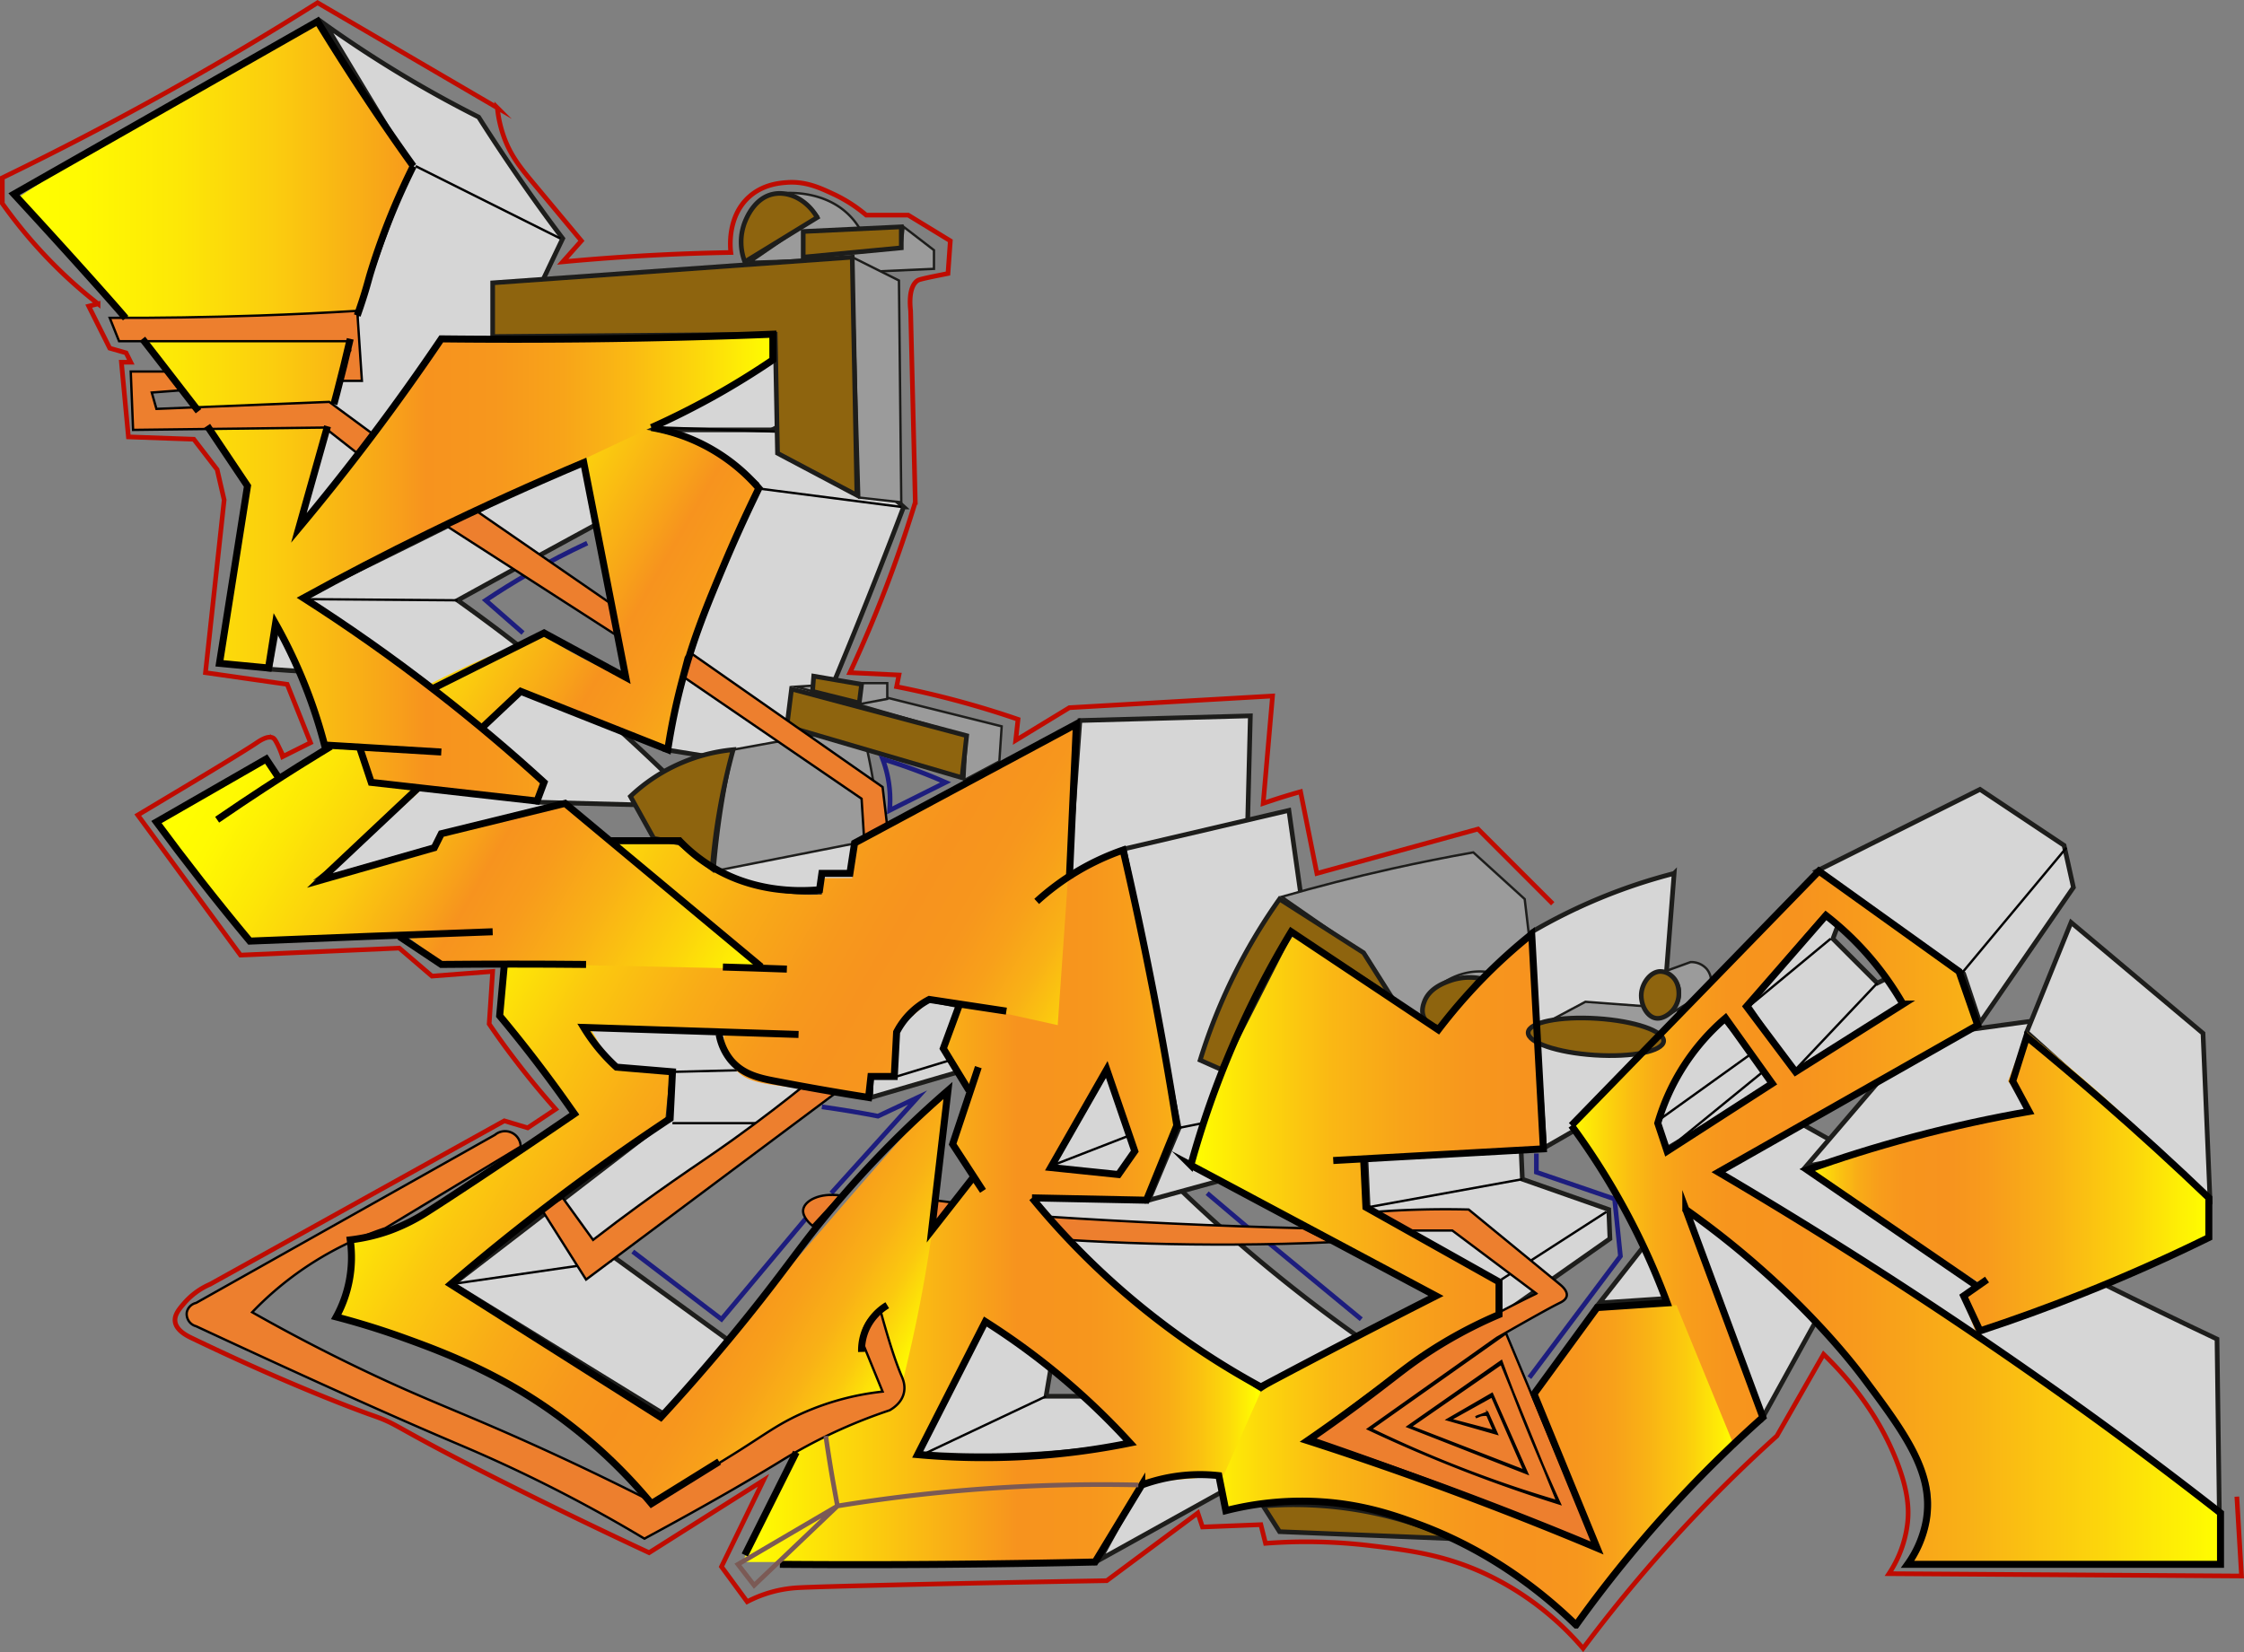
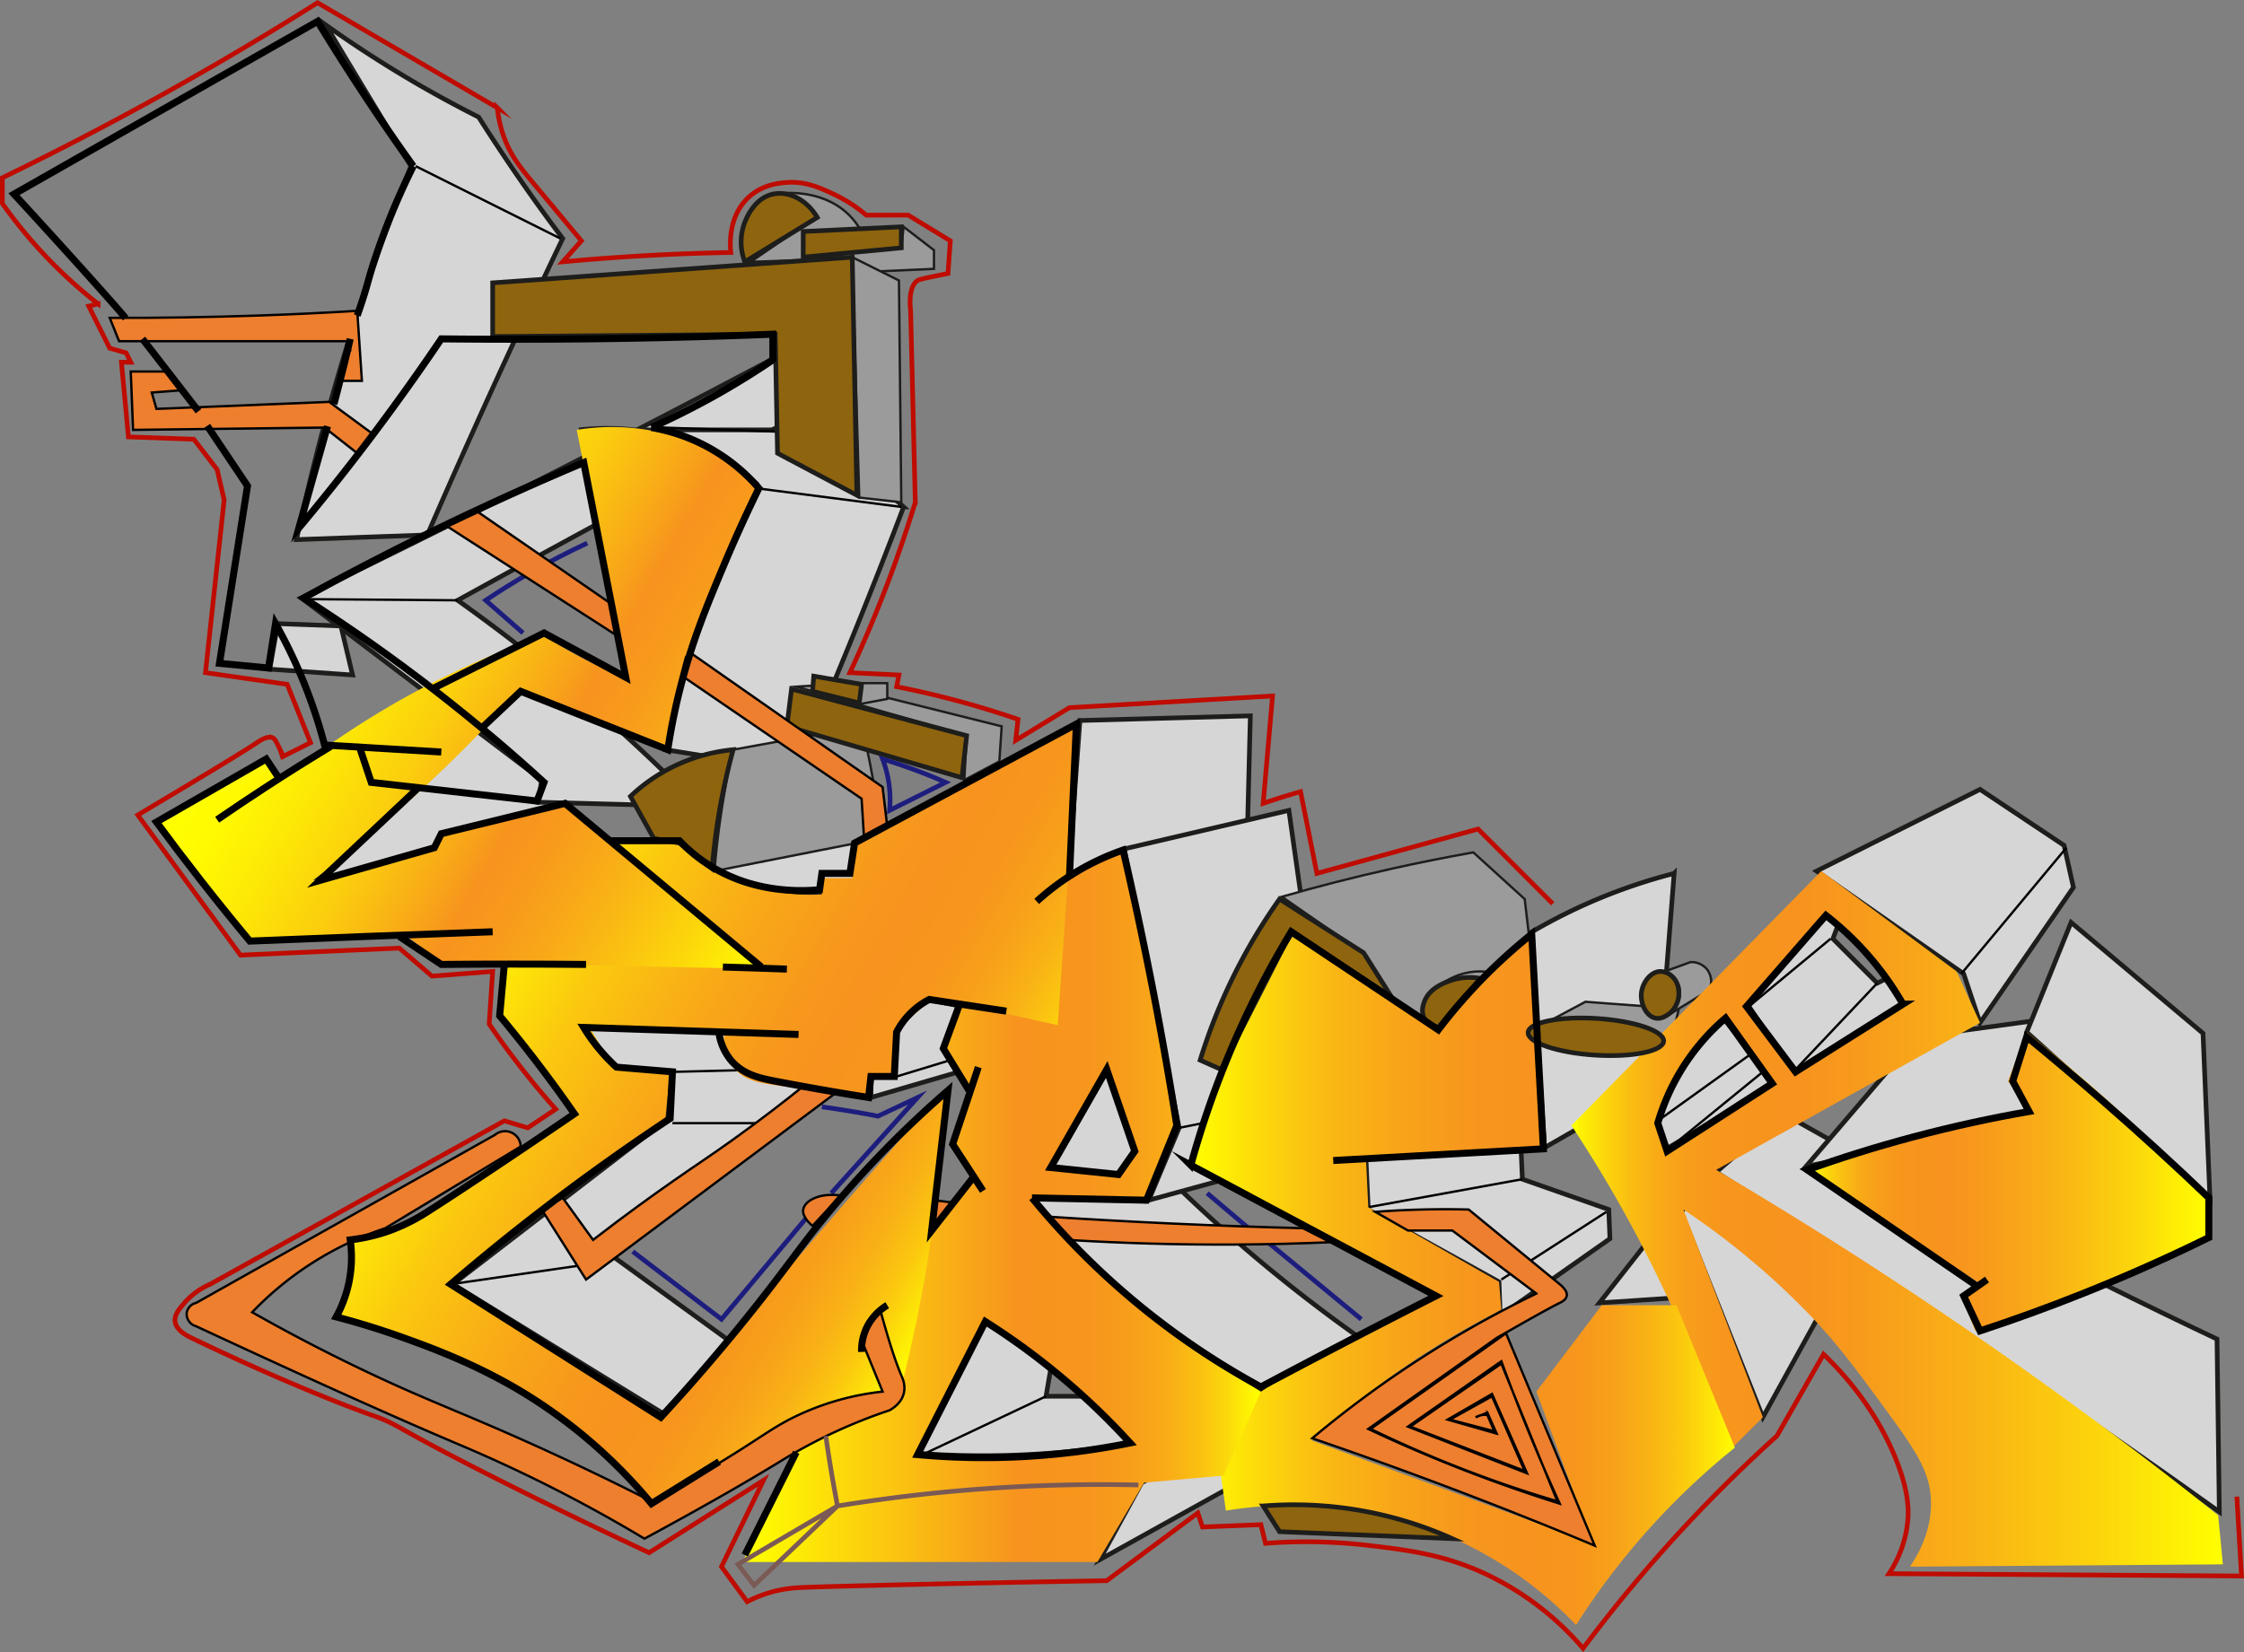
<svg xmlns="http://www.w3.org/2000/svg" xmlns:xlink="http://www.w3.org/1999/xlink" viewBox="0 0 961.06 707.76">
  <rect x="0" y="0" width="961.06" height="707.76" fill="#808080" stroke="none" />
  <defs>
    <linearGradient id="a" x1="967.5" y1="538.5" x2="1139.5" y2="538.5" gradientUnits="userSpaceOnUse">
      <stop offset="0.01" stop-color="#ff0" />
      <stop offset="0.01" stop-color="#fef503" />
      <stop offset="0.05" stop-color="#fcd70b" />
      <stop offset="0.09" stop-color="#fabe12" />
      <stop offset="0.13" stop-color="#f9ab17" />
      <stop offset="0.18" stop-color="#f89d1b" />
      <stop offset="0.24" stop-color="#f7951d" />
      <stop offset="0.35" stop-color="#f7931e" />
      <stop offset="0.45" stop-color="#f89b1c" />
      <stop offset="0.61" stop-color="#f9b116" />
      <stop offset="0.81" stop-color="#fcd50c" />
      <stop offset="1" stop-color="#ff0" />
    </linearGradient>
    <linearGradient id="b" x1="866.5" y1="554.5" x2="1145.5" y2="554.5" xlink:href="#a" />
    <linearGradient id="c" x1="702.5" y1="580" x2="936.5" y2="580" gradientUnits="userSpaceOnUse">
      <stop offset="0.01" stop-color="#ff0" />
      <stop offset="0.02" stop-color="#fffb01" />
      <stop offset="0.14" stop-color="#fcd60c" />
      <stop offset="0.26" stop-color="#fab814" />
      <stop offset="0.39" stop-color="#f8a419" />
      <stop offset="0.51" stop-color="#f7971d" />
      <stop offset="0.62" stop-color="#f7931e" />
      <stop offset="0.71" stop-color="#f7961d" />
      <stop offset="0.78" stop-color="#f8a11a" />
      <stop offset="0.84" stop-color="#f9b215" />
      <stop offset="0.91" stop-color="#fbcb0e" />
      <stop offset="0.97" stop-color="#feeb06" />
      <stop offset="1" stop-color="#ff0" />
    </linearGradient>
    <linearGradient id="d" x1="511.5" y1="549.5" x2="733.5" y2="549.5" gradientUnits="userSpaceOnUse">
      <stop offset="0.01" stop-color="#ff0" />
      <stop offset="0.53" stop-color="#f7931e" />
      <stop offset="0.67" stop-color="#f7961d" />
      <stop offset="0.75" stop-color="#f89e1b" />
      <stop offset="0.82" stop-color="#f9ac17" />
      <stop offset="0.88" stop-color="#fac011" />
      <stop offset="0.94" stop-color="#fcdb0a" />
      <stop offset="0.99" stop-color="#fffb01" />
      <stop offset="0.99" stop-color="#ff0" />
    </linearGradient>
    <linearGradient id="e" x1="399.52" y1="414.25" x2="626.41" y2="545.25" gradientUnits="userSpaceOnUse">
      <stop offset="0.01" stop-color="#ff0" />
      <stop offset="0.06" stop-color="#fef104" />
      <stop offset="0.23" stop-color="#fbc80f" />
      <stop offset="0.39" stop-color="#f9ab17" />
      <stop offset="0.53" stop-color="#f7991c" />
      <stop offset="0.62" stop-color="#f7931e" />
      <stop offset="0.71" stop-color="#f7961d" />
      <stop offset="0.78" stop-color="#f8a01a" />
      <stop offset="0.85" stop-color="#f9b116" />
      <stop offset="0.91" stop-color="#fbc80f" />
      <stop offset="0.96" stop-color="#fde607" />
      <stop offset="1" stop-color="#ff0" />
    </linearGradient>
    <linearGradient id="f" x1="319.81" y1="284.51" x2="542.41" y2="413.02" gradientUnits="userSpaceOnUse">
      <stop offset="0.01" stop-color="#ff0" />
      <stop offset="0.09" stop-color="#fff902" />
      <stop offset="0.19" stop-color="#fde806" />
      <stop offset="0.32" stop-color="#fbcd0e" />
      <stop offset="0.45" stop-color="#f8a718" />
      <stop offset="0.51" stop-color="#f7931e" />
      <stop offset="0.59" stop-color="#f89b1c" />
      <stop offset="0.7" stop-color="#f9b016" />
      <stop offset="0.85" stop-color="#fcd30c" />
      <stop offset="1" stop-color="#ff0" />
    </linearGradient>
    <linearGradient id="g" x1="200.5" y1="208.5" x2="525.5" y2="208.5" gradientUnits="userSpaceOnUse">
      <stop offset="0.01" stop-color="#ff0" />
      <stop offset="0.09" stop-color="#fff902" />
      <stop offset="0.21" stop-color="#fde806" />
      <stop offset="0.34" stop-color="#fbcd0e" />
      <stop offset="0.48" stop-color="#f8a718" />
      <stop offset="0.54" stop-color="#f7931e" />
      <stop offset="0.63" stop-color="#f7971d" />
      <stop offset="0.72" stop-color="#f8a419" />
      <stop offset="0.81" stop-color="#faba13" />
      <stop offset="0.9" stop-color="#fcd80b" />
      <stop offset="1" stop-color="#fffe00" />
      <stop offset="1" stop-color="#ff0" />
    </linearGradient>
  </defs>
  <path d="M333,43c10.41,7.42,21.91,15,34.5,22.5,10.71,6.38,21.09,12,31,17q9.28,14.66,20,30,8,11.44,16,22-19.67,41-39,84-9.72,21.63-19,43l-56,2c4.37-20.38,9.64-41.77,16-64a974.33,974.33,0,0,1,33-96q-11.5-18.9-23-38Q339.72,54.24,333,43Z" transform="translate(-193.5 -32.33)" style="fill:#d6d6d6;stroke:#1d1d1b;stroke-miterlimit:10;stroke-width:2px" />
  <path d="M329.5,408.5l71,2,54-55-42-25Z" transform="translate(-193.5 -32.33)" style="fill:#d6d6d6;stroke:#1d1d1b;stroke-miterlimit:10;stroke-width:2px" />
  <path d="M322.5,288.5l103,78L424,376l56.5,1.5q.5-5.5,1-11-13.63-13.37-29-27a762.92,762.92,0,0,0-63-50q31.94-17.61,64-35,57.81-31.37,116-62l-44-7q-57.69,30.6-118,61Q364.66,268.07,322.5,288.5Z" transform="translate(-193.5 -32.33)" style="fill:#d6d6d6;stroke:#1d1d1b;stroke-miterlimit:10;stroke-width:2px" />
  <path d="M443.5,472.5l76,1,19,26-17,13-67,57,51,37-27,32-91-56,91-70,3-21-24-2a49.29,49.29,0,0,1-9-9A48.43,48.43,0,0,1,443.5,472.5Z" transform="translate(-193.5 -32.33)" style="fill:#d6d6d6;stroke:#1d1d1b;stroke-miterlimit:10;stroke-width:2px" />
  <path d="M566.5,502.5l48-14v-8l11-13-35-7-14,13v17l-10,3Z" transform="translate(-193.5 -32.33)" style="fill:#d6d6d6;stroke:#1d1d1b;stroke-miterlimit:10;stroke-width:2px" />
  <path d="M485.5,392.5l94-3c.07,1.35.45,13.09-9,21a25.83,25.83,0,0,1-26,4,73.45,73.45,0,0,1-59-22Z" transform="translate(-193.5 -32.33)" style="fill:#d6d6d6;stroke:#1d1d1b;stroke-miterlimit:10;stroke-width:2px" />
  <path d="M656,341l73-2q-1.75,68.75-3.5,137.5l-79-5Q651.25,406.25,656,341Z" transform="translate(-193.5 -32.33)" style="fill:#d6d6d6;stroke:#1d1d1b;stroke-miterlimit:10;stroke-width:2px" />
  <path d="M636.5,546.5l46-21c9.53,9.84,19.84,19.89,31,30a658.88,658.88,0,0,0,61,49l-41,24a340.64,340.64,0,0,1-97-82Z" transform="translate(-193.5 -32.33)" style="fill:#d6d6d6;stroke:#1d1d1b;stroke-miterlimit:10;stroke-width:2px" />
  <path d="M640.5,532.5l27-41,54-3-3,31-46,17Z" transform="translate(-193.5 -32.33)" style="fill:#d6d6d6;stroke:#1d1d1b;stroke-miterlimit:10;stroke-width:2px" />
  <path d="M685.5,546.5l13-31Q686.75,455.76,675,396l70.5-16.5q8,56.51,16,113-7,18.5-14,37Z" transform="translate(-193.5 -32.33)" style="fill:#d6d6d6;stroke:#1d1d1b;stroke-miterlimit:10;stroke-width:2px" />
  <path d="M664.5,700.5l72-40,15-29-69,36Z" transform="translate(-193.5 -32.33)" style="fill:#d6d6d6;stroke:#1d1d1b;stroke-miterlimit:10;stroke-width:2px" />
  <path d="M849,431.89,855,524l48.5-27.88q3.5-44.81,7-89.62A237.81,237.81,0,0,0,849,431.89Z" transform="translate(-193.5 -32.33)" style="fill:#d6d6d6;stroke:#1d1d1b;stroke-miterlimit:10;stroke-width:2px" />
  <path d="M778.5,528.5q.5,11,1,22l56,31q.25,7.25.5,14.5l47-33q-.25-6.25-.5-12.5l-37-13q-.5-11.5-1-23Z" transform="translate(-193.5 -32.33)" style="fill:#d6d6d6;stroke:#1d1d1b;stroke-miterlimit:10;stroke-width:2px" />
  <path d="M878.5,590.5l29-37,13,5-12,30Z" transform="translate(-193.5 -32.33)" style="fill:#d6d6d6;stroke:#1d1d1b;stroke-miterlimit:10;stroke-width:2px" />
  <path d="M948.5,639.5q-17.5-44-35-88l34-37,44,47Z" transform="translate(-193.5 -32.33)" style="fill:#d6d6d6;stroke:#1d1d1b;stroke-miterlimit:10;stroke-width:2px" />
  <path d="M905.5,525.5q-2-7-4-14a120.19,120.19,0,0,1,22-35c2.66-2.94,5.35-5.6,8-8l23,28Z" transform="translate(-193.5 -32.33)" style="fill:#d6d6d6;stroke:#1d1d1b;stroke-miterlimit:10;stroke-width:2px" />
  <path d="M940.5,460.5l34-38,10-4-6,16,19,19,20-10-7,19-49,29Z" transform="translate(-193.5 -32.33)" style="fill:#d6d6d6;stroke:#1d1d1b;stroke-miterlimit:10;stroke-width:2px" />
  <path d="M971.5,405.5l70-35,36,24q2,9,4,18l-40,58q-3.49-10.5-7-21Z" transform="translate(-193.5 -32.33)" style="fill:#d6d6d6;stroke:#1d1d1b;stroke-miterlimit:10;stroke-width:2px" />
  <path d="M1144,680q-.49-37-1-74-47.57-22.5-97.5-48.5-45.78-23.91-88-48l-29,25Q993.81,576.14,1061,622,1103.45,651,1144,680Z" transform="translate(-193.5 -32.33)" style="fill:#d6d6d6;stroke:#1d1d1b;stroke-miterlimit:10;stroke-width:2px" />
  <path d="M1062.5,509.5l25-43-73,10L967,532q13.11-2.58,26.5-5.5Q1029.38,518.67,1062.5,509.5Z" transform="translate(-193.5 -32.33)" style="fill:#d6d6d6;stroke:#1d1d1b;stroke-miterlimit:10;stroke-width:2px" />
  <path d="M1137,475l3,71q-23.51-21.71-47.5-43.5-15.52-14.1-31-28,9.49-23.5,19-47Z" transform="translate(-193.5 -32.33)" style="fill:#d6d6d6;stroke:#1d1d1b;stroke-miterlimit:10;stroke-width:2px" />
  <path d="M312.5,299.5q-1.75,9.75-3.5,19.5l35.5,2.5q-2.5-10.5-5-21Z" transform="translate(-193.5 -32.33)" style="fill:#d6d6d6;stroke:#1d1d1b;stroke-miterlimit:10;stroke-width:2px" />
  <path d="M517.5,239.5a549.43,549.43,0,0,0-39,114l56,9q12.09-27.75,24-57,11.57-28.44,22-56a166.07,166.07,0,0,0-55-33h-84c11.35-1.24,33.84-2,57,10A94.06,94.06,0,0,1,517.5,239.5Z" transform="translate(-193.5 -32.33)" style="fill:#d6d6d6;stroke:#1d1d1b;stroke-miterlimit:10;stroke-width:2px" />
  <path d="M633.2,655.5a384.25,384.25,0,0,0,45.94-5l32.36-20h-70q3.66-21.5,7.31-43l-33.36,9-34.5,58A385.93,385.93,0,0,0,633.2,655.5Z" transform="translate(-193.5 -32.33)" style="fill:#d6d6d6" />
  <path d="M633.2,655.5a384.25,384.25,0,0,0,45.94-5l32.36-20h-70q3.66-21.5,7.31-43l-33.36,9-34.5,58A385.93,385.93,0,0,0,633.2,655.5Z" transform="translate(-193.5 -32.33)" style="fill:none;stroke:#1d1d1b;stroke-miterlimit:10;stroke-width:2px" />
  <path d="M633.2,655.5a384.25,384.25,0,0,0,45.94-5l32.36-20h-70q3.66-21.5,7.31-43l-33.36,9-34.5,58A385.93,385.93,0,0,0,633.2,655.5Z" transform="translate(-193.5 -32.33)" style="fill:none;stroke:#1d1d1b;stroke-miterlimit:10" />
  <path d="M371.5,103.5l62,31" transform="translate(-193.5 -32.33)" style="fill:none;stroke:#000;stroke-miterlimit:10" />
  <path d="M477.5,215.5l56,2" transform="translate(-193.5 -32.33)" style="fill:none;stroke:#000;stroke-miterlimit:10" />
  <path d="M517.5,241.5l62,8" transform="translate(-193.5 -32.33)" style="fill:none;stroke:#000;stroke-miterlimit:10" />
  <path d="M389.5,289.5,323,289" transform="translate(-193.5 -32.33)" style="fill:none;stroke:#000;stroke-miterlimit:10" />
  <path d="M698.5,515.5l55-11" transform="translate(-193.5 -32.33)" style="fill:#d6d6d6;stroke:#000;stroke-miterlimit:10" />
-   <path d="M644.5,531.5l36-14" transform="translate(-193.5 -32.33)" style="fill:#d6d6d6;stroke:#000;stroke-miterlimit:10" />
  <path d="M577.5,493.5l23-7" transform="translate(-193.5 -32.33)" style="fill:#d6d6d6;stroke:#000;stroke-miterlimit:10" />
  <path d="M586.5,656.5l55-26" transform="translate(-193.5 -32.33)" style="fill:#d6d6d6;stroke:#000;stroke-miterlimit:10" />
  <path d="M482.5,491.5l40-1" transform="translate(-193.5 -32.33)" style="fill:#d6d6d6;stroke:#000;stroke-miterlimit:10" />
  <path d="M481.5,513.5h43" transform="translate(-193.5 -32.33)" style="fill:#d6d6d6;stroke:#000;stroke-miterlimit:10" />
  <path d="M386.5,582.5l69-10" transform="translate(-193.5 -32.33)" style="fill:#d6d6d6;stroke:#000;stroke-miterlimit:10" />
  <path d="M779.5,549.5l66-12" transform="translate(-193.5 -32.33)" style="fill:#d6d6d6;stroke:#000;stroke-miterlimit:10" />
  <path d="M836.5,580.5l45-29" transform="translate(-193.5 -32.33)" style="fill:#d6d6d6;stroke:#000;stroke-miterlimit:10" />
  <path d="M942.5,463.5l35-29" transform="translate(-193.5 -32.33)" style="fill:#d6d6d6;stroke:#000;stroke-miterlimit:10" />
  <path d="M962.5,490.5l35-37" transform="translate(-193.5 -32.33)" style="fill:#d6d6d6;stroke:#000;stroke-miterlimit:10" />
  <path d="M903.5,512.5l39-28" transform="translate(-193.5 -32.33)" style="fill:#d6d6d6;stroke:#000;stroke-miterlimit:10" />
  <path d="M910.5,522.5l38-31" transform="translate(-193.5 -32.33)" style="fill:#d6d6d6;stroke:#000;stroke-miterlimit:10" />
  <path d="M1078.5,395.5l-45,54" transform="translate(-193.5 -32.33)" style="fill:#d6d6d6;stroke:#000;stroke-miterlimit:10" />
  <path d="M515,144.5l30.68-1,16.82-11.8a29.44,29.44,0,0,0-5-6.88c-9.45-9.77-22.93-9.92-26.72-9.83a30.79,30.79,0,0,1,12.87,9.83Z" transform="translate(-193.5 -32.33)" style="fill:#9b9b9b;stroke:#1d1d1b;stroke-miterlimit:10" />
  <path d="M580.5,129.5c-.33,3-.67,6-1,9l-41,4,11,7,44-2v-8Z" transform="translate(-193.5 -32.33)" style="fill:#9b9b9b;stroke:#1d1d1b;stroke-miterlimit:10" />
  <path d="M561.5,245.5l18,2q-.5-47.5-1-95l-20-10Z" transform="translate(-193.5 -32.33)" style="fill:#9b9b9b;stroke:#1d1d1b;stroke-miterlimit:10" />
  <path d="M534.5,326.5l16-1,72,18q-.5,7.5-1,15l-15,8q.5-9.5,1-19Z" transform="translate(-193.5 -32.33)" style="fill:#9b9b9b;stroke:#1d1d1b;stroke-miterlimit:10" />
  <path d="M562.5,325c-.33,3-.67,6-1,9l12-2.25V325Z" transform="translate(-193.5 -32.33)" style="fill:#9b9b9b;stroke:#1d1d1b;stroke-miterlimit:10" />
  <path d="M507.5,353.5l55-10a280.84,280.84,0,0,1,6,30c.9,6.26,1.55,12.27,2,18l-71,14c.8-10,2.07-20.7,4-32C504.69,366.51,506,359.84,507.5,353.5Z" transform="translate(-193.5 -32.33)" style="fill:#9b9b9b;stroke:#1d1d1b;stroke-miterlimit:10" />
  <path d="M742.5,416.5c14.79-4.26,30.47-8.31,47-12q18-4,35-7l22,20q2,17,4,34l-54,19-18-29Z" transform="translate(-193.5 -32.33)" style="fill:#9b9b9b;stroke:#1d1d1b;stroke-miterlimit:10" />
  <path d="M807.5,456.5c2.14-1.94,9.47-8.09,20-8a27.6,27.6,0,0,1,10,2l-6,4a25.57,25.57,0,0,0-8-2A26.78,26.78,0,0,0,807.5,456.5Z" transform="translate(-193.5 -32.33)" style="fill:#9b9b9b;stroke:#1d1d1b;stroke-miterlimit:10" />
  <path d="M857.5,469.5l15-8,40,3-3,13-13,6q1-5.5,2-11Z" transform="translate(-193.5 -32.33)" style="fill:#9b9b9b;stroke:#1d1d1b;stroke-miterlimit:10" />
  <path d="M906.5,448.5l11-4a8.8,8.8,0,0,1,7,3,8.49,8.49,0,0,1,1,9l-18,11c4.62-3.18,6.57-8.6,5-13A10.87,10.87,0,0,0,906.5,448.5Z" transform="translate(-193.5 -32.33)" style="fill:#9b9b9b;stroke:#1d1d1b;stroke-miterlimit:10" />
  <path d="M967.5,533.5q24.39-7.77,51-15,22.57-6.11,44-11l-9-12,8-21c13.24,10.56,27,22.2,41,35,13.4,12.23,25.71,24.29,37,36v16c-16.53,8.48-34.87,17-55,25-15.68,6.25-30.74,11.53-45,16l-6-15,7-6q-18.59-11.24-38-24Q984.23,545.46,967.5,533.5Z" transform="translate(-193.5 -32.33)" style="fill:url(#a)" />
  <path d="M973.5,405.5l58,43,10,22-113,63c45.19,26.67,92.5,57.15,141,92q39,28,74,56,1,10.5,2,21l-134,1c3.88-5.72,9.27-15.64,9-28-.25-11.29-5.12-19.73-17-36-16.75-22.94-25.13-34.41-41-50a330.7,330.7,0,0,0-48-39q17,44.5,34,89l-15,15a565,565,0,0,0-67-140Zm-20,91-22-27a113.18,113.18,0,0,0-28,42l3,14Zm40-56a116.56,116.56,0,0,0-19-17l-33,38,20,29,47-29A116.61,116.61,0,0,0,993.5,440.5Z" transform="translate(-193.5 -32.33)" style="fill:url(#b)" />
  <path d="M702.5,531.5a341.06,341.06,0,0,1,46-100l60,40,41-38q2,45.5,4,91l-75,4q.5,10.5,1,21l56,32q.5,6,1,12a353.64,353.64,0,0,0-81,56l120,44-24-65,28-37h32l25,61a313.95,313.95,0,0,0-68,76,166.35,166.35,0,0,0-48-35c-43.69-21-84.8-16.81-102-14q-2.5-18-5-36a370,370,0,0,1,95-55Z" transform="translate(-193.5 -32.33)" style="fill:url(#c)" />
  <path d="M635.5,546.5a458,458,0,0,0,33,33,461.57,461.57,0,0,0,65,49l-16,36-34,3-20,34h-152a994.36,994.36,0,0,1,47-88c17.36-28.91,35-54.89,52-78l-9-12,7-21-11-23,23-50a162.94,162.94,0,0,1,54-32l24,116-15,33Zm37-11,7-11q-5.5-17-11-34l-26,42Zm-47,122a280.59,280.59,0,0,0,52-6c-7.44-7.78-15.76-15.85-25-24a407.45,407.45,0,0,0-37-29l-30,57A280.32,280.32,0,0,0,625.5,657.5Z" transform="translate(-193.5 -32.33)" style="fill:url(#d)" />
  <path d="M598.5,498.5a638.93,638.93,0,0,1-10,87c-2.66,14.38-5.71,28-9,41a441,441,0,0,0-106,50,263.66,263.66,0,0,0-36-33,270,270,0,0,0-100-47,52.64,52.64,0,0,0,5-31c2.88-.83,7.06-2.13,12-4a170.63,170.63,0,0,0,33-17c15.1-9.6,33.27-21.24,54-35l-34-41q2-37.5,4-75h74a79.23,79.23,0,0,0,22,15,80.15,80.15,0,0,0,38,7v-7h13v-13l97-53-9,129-54-12a42.71,42.71,0,0,1-15,12v21l-11,1v9c-13.61-1.86-24.29-3.19-31-4-15.43-1.87-22.16-2.5-27-8-4.12-4.68-4.95-10.72-5-15l-58-4,10,17,25,2q-1,10.5-2,21c-19.53,12.69-40,27.27-61,44q-17,13.57-32,27l92,57Q503.71,607.94,531,576,564.89,536.37,598.5,498.5Z" transform="translate(-193.5 -32.33)" style="fill:url(#e)" />
  <path d="M522.5,447.5l-140-3-16-12-66,3-39-50,47-28,6,9a371.88,371.88,0,0,1,112-62,165.37,165.37,0,0,0,23,13c4.14,1.92,8.16,3.57,12,5l-21-106a93.66,93.66,0,0,1,78,23c-7.18,15-14.34,31.67-21,50a555.11,555.11,0,0,0-19,64l-63-25a613.64,613.64,0,0,1-57,56c-10.51,9.06-20.88,17.37-31,25l50-13q2-4,4-8l56-11Z" transform="translate(-193.5 -32.33)" style="fill:url(#f)" />
-   <path d="M328.5,42.5c8.58,10.91,17.33,22.9,26,36q8.12,12.27,15,24c-3.1,7.15-7.38,17.43-12,30-7.08,19.27-11.09,33.57-20,66-6.92,25.21-12.57,46-16.5,60.5q20.72-26.12,41.5-53.5,10.67-14.06,21-28l142-2q-.5,5.5-1,11l-50,28q-38.62,18-78,37-37.1,18-73,36c15,9.26,30.75,19.86,47,32a646.69,646.69,0,0,1,56,47l-3,8-71-8q-2.5-6.5-5-13l-14-2-21-52-3,19-22-1c1.54-13.07,3.51-26.77,6-41,2.13-12.19,4.49-23.86,7-35-12.24-19-26.48-39.18-43-60a755.21,755.21,0,0,0-57-64c17.8-12,36.8-24,57-36C282,67,305.74,54,328.5,42.5Z" transform="translate(-193.5 -32.33)" style="fill:url(#g)" />
  <path d="M404.5,176.5v-23l154-11q1,51,2,102l-34-18q-.5-25.5-1-51Z" transform="translate(-193.5 -32.33)" style="fill:#8e640e;stroke:#1d1d1b;stroke-miterlimit:10;stroke-width:2px" />
  <path d="M543.5,125.5l-31,19a23.62,23.62,0,0,1,0-17c.82-2,4.14-10.26,12-12C531.36,114,539.19,118,543.5,125.5Z" transform="translate(-193.5 -32.33)" style="fill:#8e640e;stroke:#1d1d1b;stroke-miterlimit:10;stroke-width:2px" />
  <path d="M579.5,129.5v9l-42,4v-11Z" transform="translate(-193.5 -32.33)" style="fill:#8e640e;stroke:#1d1d1b;stroke-miterlimit:10;stroke-width:2px" />
  <path d="M463.5,373.5l10,18,11,2,14,11c.6-7.44,1.55-15.48,3-24a274.66,274.66,0,0,1,6-27,74.18,74.18,0,0,0-44,20Z" transform="translate(-193.5 -32.33)" style="fill:#8e640e;stroke:#1d1d1b;stroke-miterlimit:10;stroke-width:2px" />
  <path d="M532.5,327.5q-1,8-2,16l75,22q1-9,2-18Z" transform="translate(-193.5 -32.33)" style="fill:#8e640e;stroke:#1d1d1b;stroke-miterlimit:10;stroke-width:2px" />
  <path d="M542,322c-.17,2.17-.33,4.33-.5,6.5l20,5c.33-2.67.67-5.33,1-8Z" transform="translate(-193.5 -32.33)" style="fill:#8e640e;stroke:#1d1d1b;stroke-miterlimit:10;stroke-width:2px" />
  <path d="M716.5,490.5l-9-4a242.79,242.79,0,0,1,34-69l36,23,12,19-43-28Z" transform="translate(-193.5 -32.33)" style="fill:#8e640e;stroke:#1d1d1b;stroke-miterlimit:10;stroke-width:2px" />
  <path d="M803.5,468.5c-1.53-2.84-.43-5.82,0-7,2.12-5.79,8.43-8.07,11-9a25.08,25.08,0,0,1,13-1l-17,21C810.11,472.48,805.46,472.15,803.5,468.5Z" transform="translate(-193.5 -32.33)" style="fill:#8e640e;stroke:#1d1d1b;stroke-miterlimit:10;stroke-width:2px" />
  <ellipse cx="877" cy="476.5" rx="7.86" ry="29.08" transform="translate(151.39 1288.59) rotate(-86.3)" style="fill:#8e640e;stroke:#1d1d1b;stroke-miterlimit:10;stroke-width:2px" />
  <path d="M904.5,448.5c-4.14.15-7.47,4.77-8,9-.58,4.6,2,10.22,6,11,2.72.53,5.15-1.34,6-2a11,11,0,0,0,4-8c0-.93.24-5.2-3-8A7.49,7.49,0,0,0,904.5,448.5Z" transform="translate(-193.5 -32.33)" style="fill:#8e640e;stroke:#1d1d1b;stroke-miterlimit:10;stroke-width:2px" />
  <path d="M741.5,688.5l-7-11a165.53,165.53,0,0,1,81,14Z" transform="translate(-193.5 -32.33)" style="fill:#8e640e;stroke:#1d1d1b;stroke-miterlimit:10;stroke-width:2px" />
  <path d="M1151.5,673.5q1,17,2,34l-151-1a49.37,49.37,0,0,0,8-22c.56-5.45.41-13.46-5-27-3.93-9.85-12.44-27.1-31-45l-20,35c-10.76,9.7-21.83,20.35-33,32a632.25,632.25,0,0,0-50,59,125.18,125.18,0,0,0-42-32c-17.76-8.24-33.24-10.1-49-12a230.21,230.21,0,0,0-45-1l-2-8-25,1-2-6-39,29c-71.38,1.24-123.44,2.51-132,3a53.35,53.35,0,0,0-22,6l-11-15,18-37-49,31c-13.67-6.36-34.59-16.27-60-29-52.54-26.32-45.7-25.35-59-30,0,0-30.89-10.8-77-33-1.87-.9-6.5-3.2-7-7-.39-2.93,1.84-5.51,4-8a30.84,30.84,0,0,1,11-8l126-70,10,3,12-8c-4.9-5.5-9.93-11.5-15-18S407.06,477,403,471l1.5-22.5-26,2-14-12-68,3-44-60c26.62-15.89,45.64-27.34,51-31,1-.66,4.76-3.3,7-2,.26.15.79.52,2,3a36.35,36.35,0,0,1,2,5l12-6-10-25-35-5q4-37,8-74l-3-13-10-13-28-1-3-32h4l-2-4-7-2-9-18,4-1a204.31,204.31,0,0,1-23-21,205.46,205.46,0,0,1-18-22v-11c22.83-11.08,46.57-23.36,71-37,22.64-12.64,44-25.37,64-38l77,45a52.18,52.18,0,0,0,3,13c3,8,7.16,13,13,20,6.45,7.72,12.18,14.61,20,24l-8,9c13.48-1.26,27.49-2.29,42-3q15.36-.75,30-1c-.19-1.48-1.8-15.41,8-24,6-5.28,13.22-5.8,16-6,8-.58,14.15,2.27,20,5a62.17,62.17,0,0,1,14,9h18l18,11q-.5,7-1,14l-5,1c-6.93,1.42-7.55,1.71-8,2-.92.59-4.08,3-3,13q1,41,2,82a564.16,564.16,0,0,1-20,55q-3.93,9.25-8,18l21,1c-.33,1.67-.67,3.33-1,5,10.4,2.05,21.44,4.67,33,8q9.93,2.87,19,6c-.33,3-.67,6-1,9l23-14,87-5q-2,23-4,46,2.94-1,6-2,5.12-1.63,10-3,3.5,17.5,7,35l69-19,32,32" transform="translate(-193.5 -32.33)" style="fill:none;stroke:#bf0b00;stroke-miterlimit:10;stroke-width:2px" />
  <path d="M445,265c-7.92,3.69-16.3,8-25,13-6.63,3.82-12.79,7.68-18.5,11.5l16,14" transform="translate(-193.5 -32.33)" style="fill:none;stroke:#1d1d7e;stroke-miterlimit:10;stroke-width:2px" />
  <path d="M571.5,357.5a49.37,49.37,0,0,1,3,22l10-5,14-7c-4.67-2.05-9.67-4.07-15-6C579.37,360,575.36,358.68,571.5,357.5Z" transform="translate(-193.5 -32.33)" style="fill:none;stroke:#1d1d7e;stroke-miterlimit:10;stroke-width:2px" />
-   <path d="M851.5,526.5v8L885,546q1.25,12.25,2.5,24.5l-39,52" transform="translate(-193.5 -32.33)" style="fill:none;stroke:#1d1d7e;stroke-miterlimit:10;stroke-width:2px" />
  <path d="M710.5,543.5,730,560" transform="translate(-193.5 -32.33)" style="fill:none;stroke:#1d1d7e;stroke-miterlimit:10;stroke-width:2px" />
  <path d="M736.5,564.5l40,33" transform="translate(-193.5 -32.33)" style="fill:none;stroke:#1d1d7e;stroke-miterlimit:10;stroke-width:2px" />
  <path d="M545.5,506.5q6.36.88,13,2,5.63.94,11,2l17-8-37,41" transform="translate(-193.5 -32.33)" style="fill:none;stroke:#1d1d7e;stroke-miterlimit:10;stroke-width:2px" />
  <path d="M538.5,554.5l-36,43-38-29" transform="translate(-193.5 -32.33)" style="fill:none;stroke:#1d1d7e;stroke-miterlimit:10;stroke-width:2px" />
  <path d="M244.5,178.5l-4-10q31,.12,64-1,21.42-.75,42-2,1,15,2,30h-9q1-5.5,2-11l2-2c-.33-1.33-.67-2.67-1-4Z" transform="translate(-193.5 -32.33)" style="fill:#ed7f2e;stroke:#000;stroke-miterlimit:10" />
  <path d="M265.5,191.5h-16q.5,12.5,1,25l82-1,14,11,7-8-19-14-74,3c-.67-2.33-1.33-4.67-2-7l13-1Z" transform="translate(-193.5 -32.33)" style="fill:#ed7f2e;stroke:#000;stroke-miterlimit:10" />
  <path d="M384.5,257.5l12-7,58,40,3,14Z" transform="translate(-193.5 -32.33)" style="fill:#ed7f2e;stroke:#000;stroke-miterlimit:10" />
  <path d="M488.5,311.5q-1,5.5-2,11l76,52q.5,8,1,16l10-4q-1-8.5-2-17Z" transform="translate(-193.5 -32.33)" style="fill:#ed7f2e;stroke:#000;stroke-miterlimit:10" />
  <path d="M536.5,498.5c-6.25,5-16.23,12.85-29,22-10.23,7.32-15.35,10.55-26,18-8,5.6-19.78,14-34,25l-13-18-9,5,19,30,107-80Z" transform="translate(-193.5 -32.33)" style="fill:#ed7f2e;stroke:#000;stroke-miterlimit:10" />
  <path d="M416.5,523.5a6.7,6.7,0,0,0-11-5l-128,72a5.29,5.29,0,0,0-4,4,5.43,5.43,0,0,0,4,6c54.71,25.47,88.6,40.49,111,50,7.35,3.12,24.63,10.39,47,22,14.55,7.55,26.24,14.34,34,19,28.25-15.25,46.34-25.87,58-33a224.25,224.25,0,0,1,47-22c2-1.15,5-3.37,6-7s-.41-6.61-1-8c-2.55-6-5.45-15-9-28a15.94,15.94,0,0,0-6,6,15.76,15.76,0,0,0-2,7l9,22a114.5,114.5,0,0,0-36,10c-8.84,4.13-13.7,7.82-25,15-8.76,5.56-21.6,13.35-38,22-20-10.16-37.1-18.17-50-24-31.83-14.39-45.77-19-73-32-20-9.51-36.29-18.36-48-25a140.25,140.25,0,0,1,57-36Z" transform="translate(-193.5 -32.33)" style="fill:#ed7f2e;stroke:#000;stroke-miterlimit:10" />
  <path d="M541.5,557.5c-.94-.77-4.5-3.86-4-7,.6-3.78,7-7.31,16-6Z" transform="translate(-193.5 -32.33)" style="fill:#ed7f2e;stroke:#000;stroke-miterlimit:10" />
  <path d="M593.5,546.5v11l8-10Z" transform="translate(-193.5 -32.33)" style="fill:#ed7f2e;stroke:#000;stroke-miterlimit:10" />
  <path d="M641.5,553.5q26.54,1.74,54,3,28.47,1.31,56,2l12,6q-19.92.87-41,1c-25.17.14-49.2-.61-72-2Z" transform="translate(-193.5 -32.33)" style="fill:#ed7f2e;stroke:#000;stroke-miterlimit:10" />
  <path d="M825.5,639.5l5-2,4,9-21-6,19-11,15,34-51-20,40-28q3.79,10.35,8,21,8.28,20.93,17,40c-12.72-4-26.1-8.62-40-14-15-5.83-29.06-11.9-42-18l55-39c13.1-7.48,22.7-12.89,27-15,.74-.36,2.69-1.3,3-3,.38-2.09-1.94-4.15-3-5l-39-32c-6.37-.16-13-.17-20,0s-13.63.52-20,1l14,8h19l36,27a459.42,459.42,0,0,0-96,62q26,8.89,53,19,35.29,13.25,68,27-19-45.5-38-91l-58,41c11.86,5.75,24.87,11.51,39,17,14.41,5.6,28.15,10.2,41,14l-24-59-39,27,49,19-14-32-18,10,19,5-3-7a7.81,7.81,0,0,0-2,0A8.21,8.21,0,0,0,825.5,639.5Z" transform="translate(-193.5 -32.33)" style="fill:#ed7f2e;stroke:#000;stroke-miterlimit:10" />
  <path d="M372.64,369.83l-8.14,7.67-34,32,49-14,3-6,53-13,84,70" transform="translate(-193.5 -32.33)" style="fill:none;stroke:#000;stroke-miterlimit:10;stroke-width:3px" />
  <path d="M333.77,214.93c-.2.7-10.81,38.37-12.27,43.57,10.19-12.18,20.57-25.17,31-39,10.82-14.35,20.8-28.39,30-42q30.92.34,63,0,40.41-.45,79-2v11c-7.76,5.27-16.43,10.69-26,16-9.09,5-17.81,9.34-26,13a78.08,78.08,0,0,1,46,26c-6.43,13.14-11.4,24.44-15,33-7.23,17.2-13,31.15-18,50a276.35,276.35,0,0,0-6,29l-63-25-16.56,15.61" transform="translate(-193.5 -32.33)" style="fill:none;stroke:#000;stroke-miterlimit:10;stroke-width:3px" />
  <path d="M343.5,177.5q-2.64,11.44-5.71,23.14-.65,2.45-1.29,4.86" transform="translate(-193.5 -32.33)" style="fill:none;stroke:#000;stroke-miterlimit:10;stroke-width:3px" />
  <path d="M247.31,168.63c-3.09-3.78-21.71-24.79-47.81-53.13l65-37,65-37q10.74,17.63,23,36,9,13.47,18,26a295.86,295.86,0,0,0-13,30c-2.18,5.9-3.89,11.11-5.2,15.37-.92,3-1.45,5.3-2.8,9.63-1.19,3.81-2.26,6.91-3,9" transform="translate(-193.5 -32.33)" style="fill:none;stroke:#000;stroke-miterlimit:10;stroke-width:3px" />
  <path d="M278.5,208.5q-8.44-11-17-22-3.5-4.51-7-9" transform="translate(-193.5 -32.33)" style="fill:none;stroke:#000;stroke-miterlimit:10;stroke-width:3px" />
  <path d="M382.5,354.5l-50-3a217.16,217.16,0,0,0-7-22,219.46,219.46,0,0,0-14-30l-3,19-21-2,6-38,6-38-17.26-25.75" transform="translate(-193.5 -32.33)" style="fill:none;stroke:#000;stroke-miterlimit:10;stroke-width:3px" />
  <path d="M335.19,352.08c-1.54.94-7.07,4.27-13.69,8.42-8.32,5.21-20.23,12.87-35,23" transform="translate(-193.5 -32.33)" style="fill:none;stroke:#000;stroke-miterlimit:10;stroke-width:3px" />
  <path d="M347.5,352.5l3,9c.67,2,1.33,4,2,6l71,8,3-8c-13.56-12.39-28.54-25.16-45-38-20.09-15.67-39.6-29.25-58-41,17.08-9.37,35.08-18.75,54-28,22.71-11.1,44.77-21.06,66-30q5,25.49,10,51c2.4,12.29,5.61,28.71,8,41l-35-19-48,24" transform="translate(-193.5 -32.33)" style="fill:none;stroke:#000;stroke-miterlimit:10;stroke-width:3px" />
  <path d="M313.5,366.5l-6-9-47,27q9.09,12.33,19,25,10.56,13.5,21,26,25-1,50-2,27-1,54-2" transform="translate(-193.5 -32.33)" style="fill:none;stroke:#000;stroke-miterlimit:10;stroke-width:3px" />
  <path d="M503.1,446.61c8,.23,17.24.52,27.4.89" transform="translate(-193.5 -32.33)" style="fill:none;stroke:#000;stroke-miterlimit:10;stroke-width:3px" />
  <path d="M364.5,433.5l18,12q30.53-.3,62,0" transform="translate(-193.5 -32.33)" style="fill:none;stroke:#000;stroke-miterlimit:10;stroke-width:3px" />
  <path d="M409.5,445.5q-1,11-2,22c6.27,7.52,12.63,15.51,19,24q6.86,9.13,13,18c-30.47,20.82-53.57,36-63,42a82.1,82.1,0,0,1-16,8,76.76,76.76,0,0,1-17,4,53,53,0,0,1-6,33c7.32,1.91,17.34,4.8,29,9,12.28,4.43,31.64,11.52,52,24a220.61,220.61,0,0,1,54,47l29-18" transform="translate(-193.5 -32.33)" style="fill:none;stroke:#000;stroke-miterlimit:10;stroke-width:3px" />
  <path d="M535.5,475.5l-92-3a77.82,77.82,0,0,0,9,12c1.69,1.85,3.37,3.51,5,5l24,2q-.5,10-1,20c-16.74,11.09-34.16,23.38-52,37-15,11.44-29,22.83-42,34l90,57c7.95-8.62,19.59-21.6,33-38,15.09-18.44,22.7-29.33,31-40a445,445,0,0,1,59-62q-3.5,30-7,60l18-23q4,6,4,6s-4.31-6.69-13-20l11-33" transform="translate(-193.5 -32.33)" style="fill:none;stroke:#000;stroke-miterlimit:10;stroke-width:3px" />
  <path d="M562.5,611.5a22.52,22.52,0,0,1,2-10,22.87,22.87,0,0,1,9-10" transform="translate(-193.5 -32.33)" style="fill:none;stroke:#000;stroke-miterlimit:10;stroke-width:3px" />
  <path d="M454.5,392.5h30a67.38,67.38,0,0,0,12,10c18.79,12.26,38.88,11.83,48,11,.33-2.33.67-4.67,1-7h12q1-6.5,2-13l95-51-3,66" transform="translate(-193.5 -32.33)" style="fill:none;stroke:#000;stroke-miterlimit:10;stroke-width:3px" />
  <path d="M501.5,475.5a23.93,23.93,0,0,0,5,11c5.22,6.25,12.61,7.77,19,9,14.7,2.82,27.89,5.1,40,7,.33-3,.67-6,1-9h10q.5-9.5,1-19a32.65,32.65,0,0,1,14-14l33,5" transform="translate(-193.5 -32.33)" style="fill:none;stroke:#000;stroke-miterlimit:10;stroke-width:3px" />
  <path d="M637.5,418.5a106.8,106.8,0,0,1,37-22q6.84,29.4,13,61,5.65,29.25,10,57-6.5,16-13,32l-49-1a329.76,329.76,0,0,0,98,81q18.78-10,38-20,18.62-9.68,37-19l-105-56a397,397,0,0,1,43-100l63,42a234.88,234.88,0,0,1,40-41q2.5,46,5,92l-90,5" transform="translate(-193.5 -32.33)" style="fill:none;stroke:#000;stroke-miterlimit:10;stroke-width:3px" />
  <path d="M604.5,462.5l-7,19,11,18" transform="translate(-193.5 -32.33)" style="fill:none;stroke:#000;stroke-miterlimit:10;stroke-width:3px" />
  <path d="M643.5,532.5l24-42,12,35-7,10Z" transform="translate(-193.5 -32.33)" style="fill:none;stroke:#000;stroke-miterlimit:10;stroke-width:3px" />
  <path d="M534.5,654.5l-22,44" transform="translate(-193.5 -32.33)" style="fill:none;stroke:#000;stroke-miterlimit:10;stroke-width:3px" />
-   <path d="M527.5,702.5q34,.27,69,0,33.42-.25,66-1l20-33a72.57,72.57,0,0,1,33-4l3,15a131.8,131.8,0,0,1,37-4c20.85.72,36,6.28,46,10,30,11.19,52.17,28.55,67,43a540.65,540.65,0,0,1,47-57c11.2-11.83,22.29-22.47,33-32l-33-89a378.57,378.57,0,0,1,35,28c24.06,21.71,37.78,39.71,41,44,18,24,30.33,40.87,27,61a46.27,46.27,0,0,1-8,19h134v-22c-8.35-6.54-20-15.53-34-26-15.55-11.61-53.44-39.53-105-73-20.51-13.31-46.07-29.38-76-47l111-63-8-23-60-43-106,109a308.6,308.6,0,0,1,41,76l-30,2-27,37,27,66q-31.43-13.23-66-26-29.75-10.93-58-20c4.82-3.32,12.17-8.47,21-15,15-11.11,19.43-15.15,28-21a193.41,193.41,0,0,1,33-18v-14l-57-32q-.5-10.5-1-21" transform="translate(-193.5 -32.33)" style="fill:none;stroke:#000;stroke-miterlimit:10;stroke-width:3px" />
  <path d="M907.5,525.5l-4-12a93.66,93.66,0,0,1,29-45l20,28Z" transform="translate(-193.5 -32.33)" style="fill:none;stroke:#000;stroke-miterlimit:10;stroke-width:3px" />
  <path d="M941.5,463.5l21,28,46-29a130.72,130.72,0,0,0-33-38Z" transform="translate(-193.5 -32.33)" style="fill:none;stroke:#000;stroke-miterlimit:10;stroke-width:3px" />
  <path d="M1040.5,583.5l-73-50c13.76-4.91,28.79-9.67,45-14,17.71-4.73,34.46-8.3,50-11l-7-13,6-19q15.81,12.93,32,27,24.33,21.19,46,42v17c-16.56,8.14-34.57,16.25-54,24-15.21,6.07-29.92,11.36-44,16l-7-15,10-7" transform="translate(-193.5 -32.33)" style="fill:none;stroke:#000;stroke-miterlimit:10;stroke-width:3px" />
  <path d="M615.5,598.5l-29,57a314,314,0,0,0,91-5,304.66,304.66,0,0,0-62-52Z" transform="translate(-193.5 -32.33)" style="fill:none;stroke:#000;stroke-miterlimit:10;stroke-width:3px" />
  <path d="M547.17,647.5q1.32,9.32,3,19,1,5.58,2,11l-35.69,34-6.94-9,42.63-25a698.48,698.48,0,0,1,72.36-8c20-1.16,38.9-1.4,56.51-1" transform="translate(-193.5 -32.33)" style="fill:none;stroke:#7b5a55;stroke-miterlimit:10;stroke-width:2px" />
</svg>